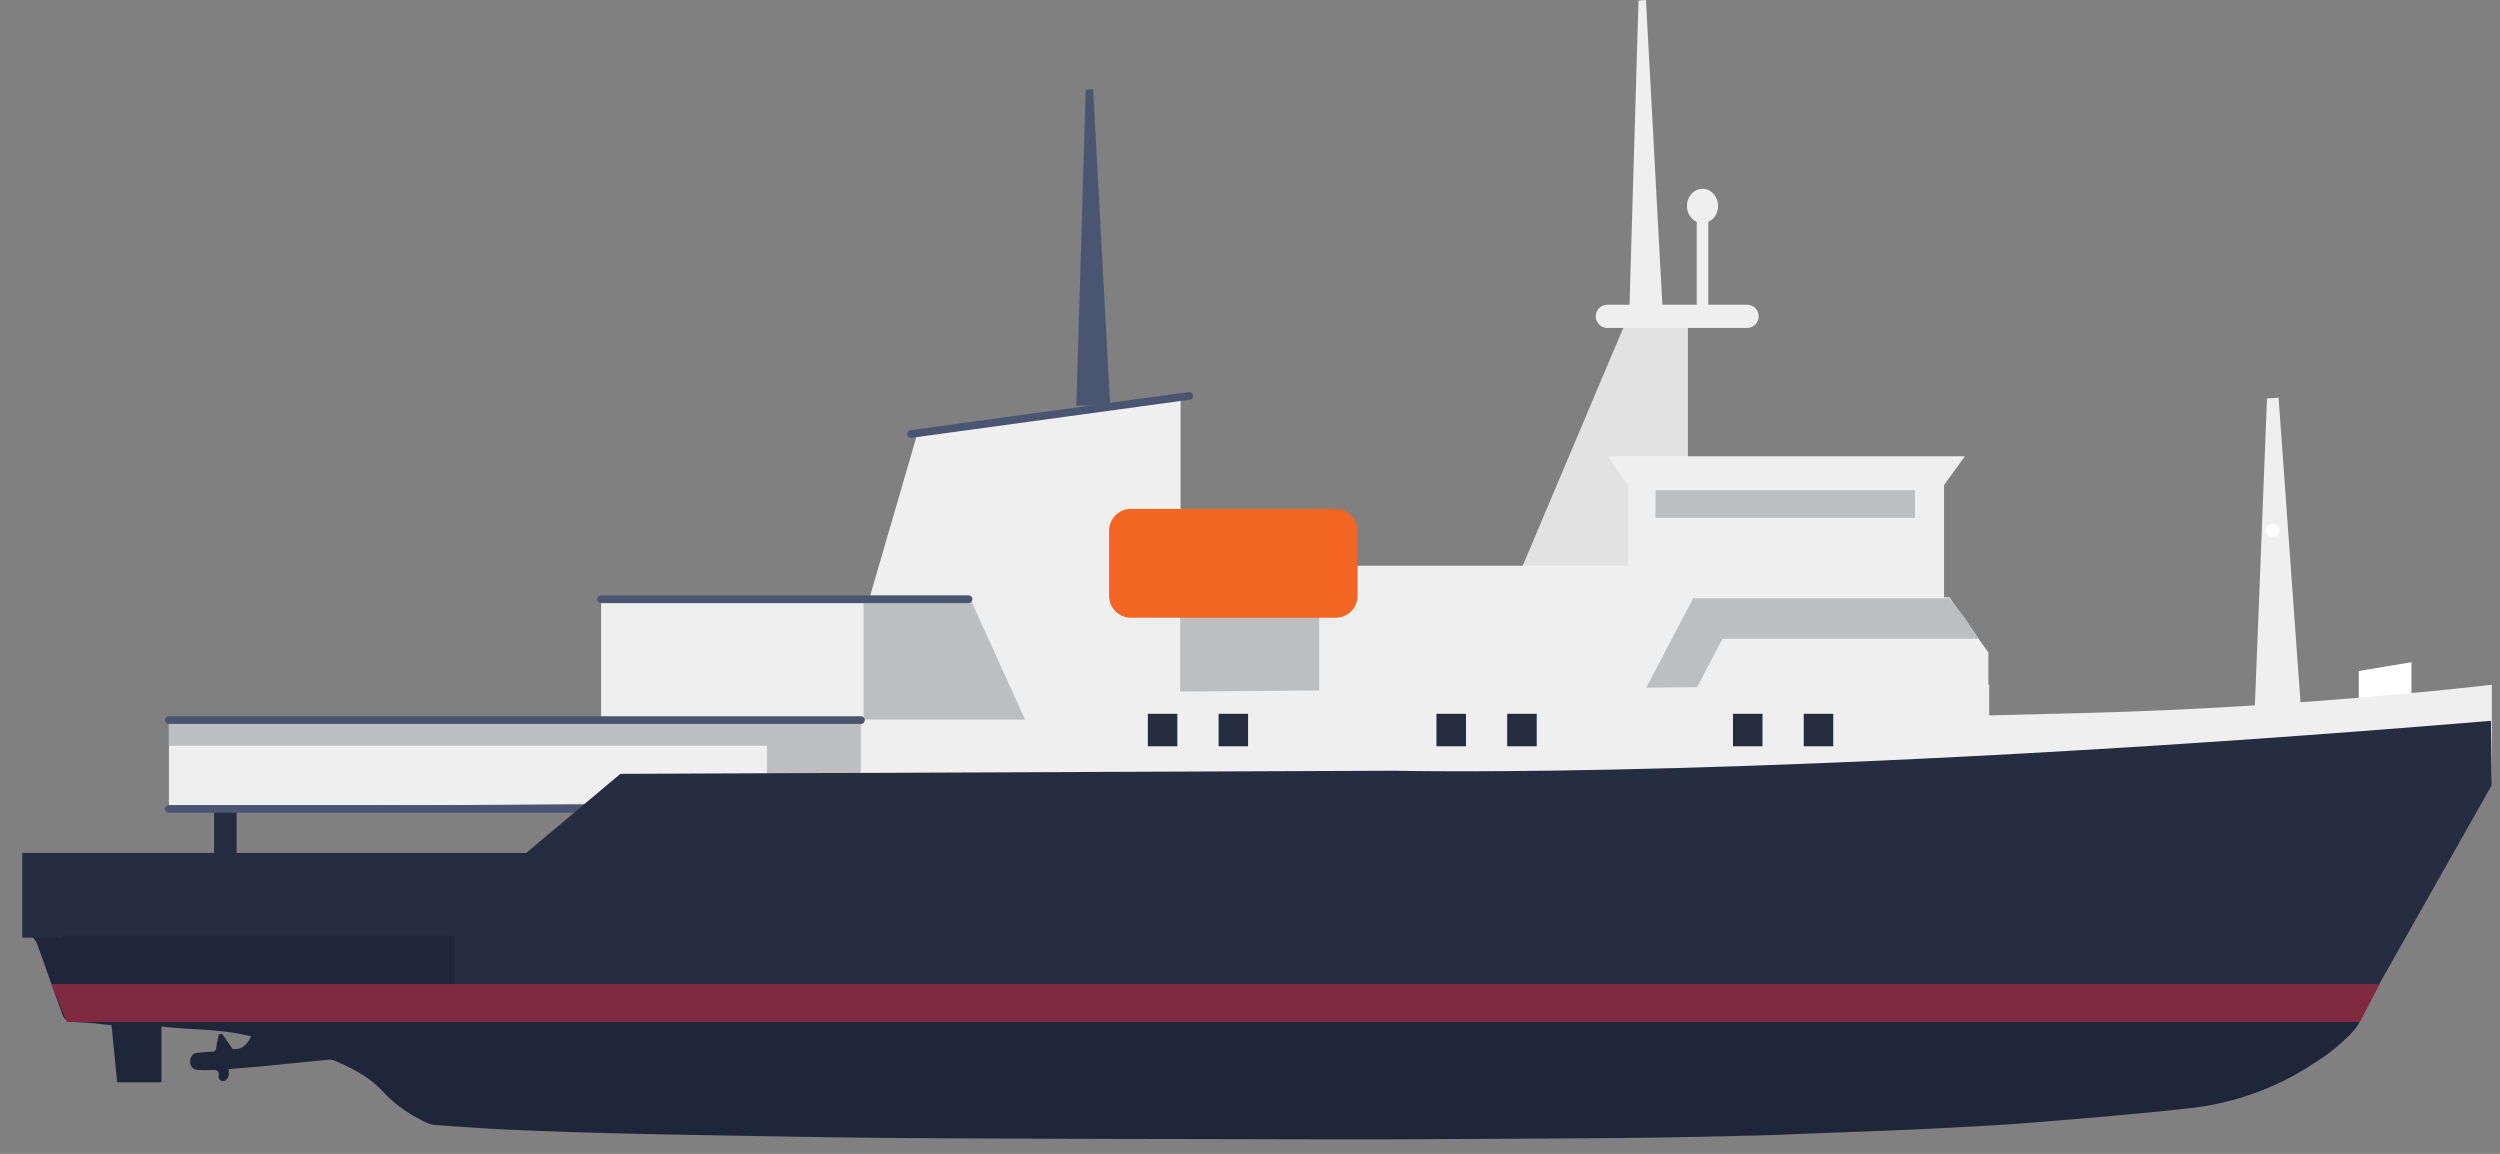
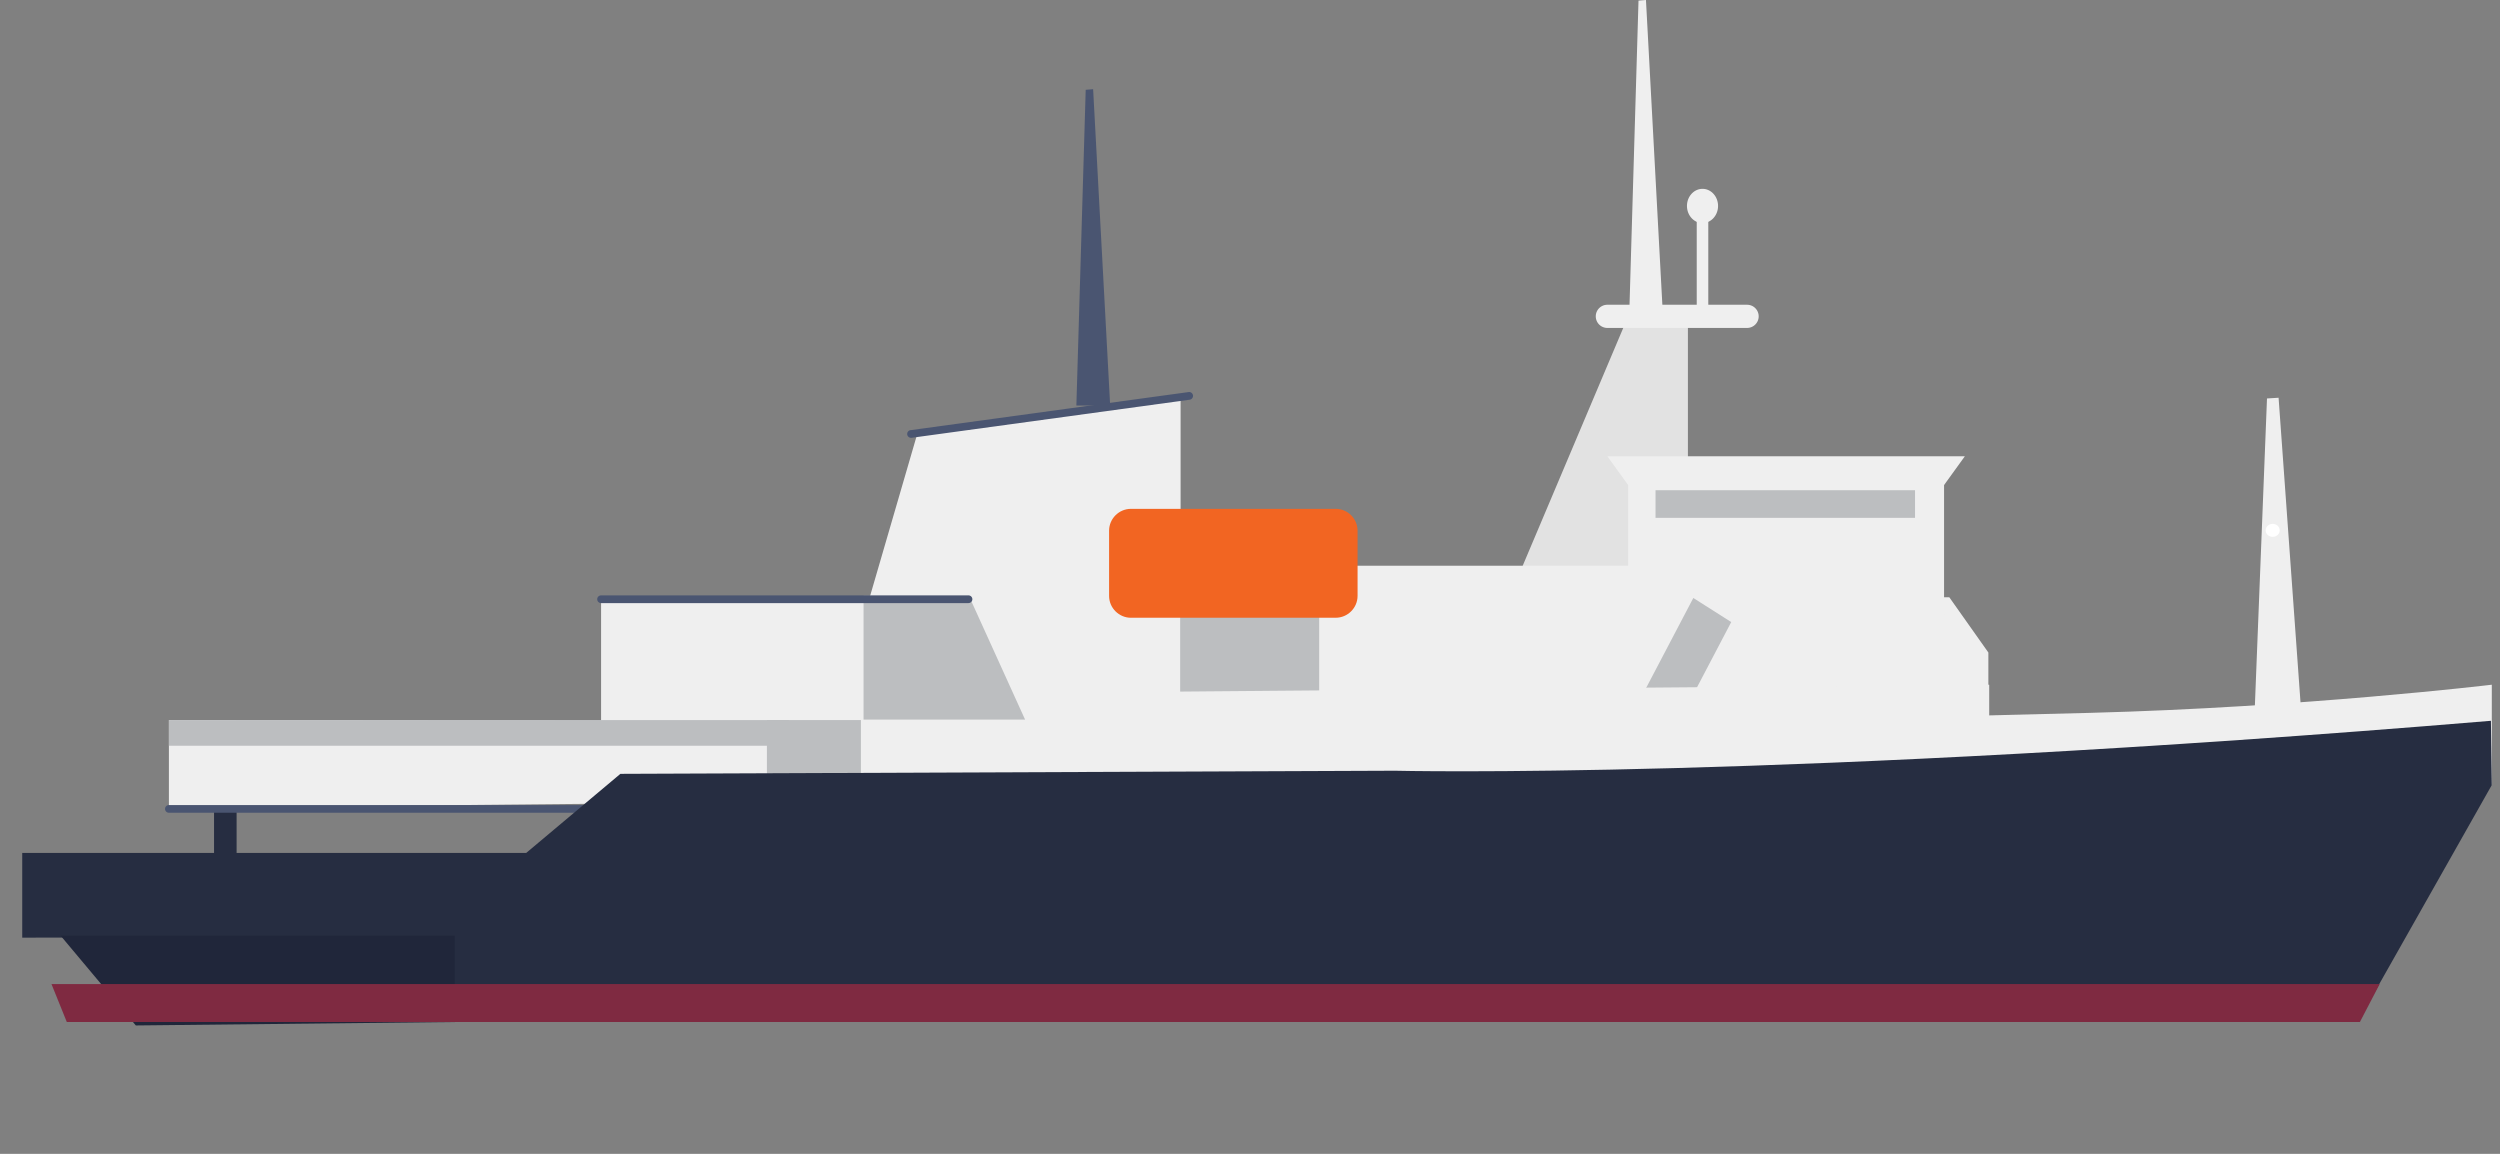
<svg xmlns="http://www.w3.org/2000/svg" width="104" height="48">
  <rect width="100%" height="100%" fill="#808080" stroke="none" />
  <g fill="none" fill-rule="evenodd">
    <path fill="#E2E2E2" d="M62.486 25.565l5.245-12.405h2.486v12.571z" />
-     <path fill="#20263A" d="M99.99 38.972c-.254.425-.396.876-.633 1.272-.338.561-.933 1.625-1.207 2.272-.145.418-1.28 1.356-1.703 1.59a11.622 11.622 0 0 1-5.261 1.983c-.95.114-1.903.2-2.856.289-.917.086-1.835.164-2.754.238-.85.069-1.7.14-2.55.19-1.225.074-2.45.137-3.677.192-1.254.056-2.509.098-3.763.146-.84.032-1.678.073-2.518.093-1.682.04-3.364.08-5.046.097-2.612.027-5.224.036-7.836.05-1.283.008-2.567.014-3.85.013-1.804 0-3.609-.006-5.413-.01-2.344-.005-4.687-.007-7.03-.016-2.526-.01-5.052-.017-7.577-.04-2.065-.02-4.129-.06-6.194-.095-1.587-.027-3.174-.054-4.761-.096-1.385-.037-2.77-.083-4.154-.145-1.044-.047-2.086-.124-3.129-.196a1.048 1.048 0 0 1-.363-.11c-.674-.322-1.28-.732-1.77-1.265-.56-.61-1.283-.986-2.051-1.311a.489.489 0 0 0-.225-.029c-.775.074-1.549.154-2.323.23-.366.037-.733.07-1.1.102-.23.02-.462.036-.734.057 0 .098.025.205-.007.295-.03.083-.116.204-.186.208-.13.009-.245-.07-.22-.227.031-.196-.07-.252-.27-.24a4.2 4.2 0 0 1-.601 0c-.215-.017-.321-.17-.317-.342.004-.169.066-.348.31-.37.188-.017.375-.043.562-.045.157 0 .206-.053.217-.196.014-.178.07-.353.107-.53l.133-.02.444.636c.33.029.555-.111.766-.528-1.217-.317-2.475-.262-3.733-.412v2.319H4.873l-.233-2.37c-.281-.03-.583-.071-.885-.097-.283-.025-.57-.015-.848-.06a.43.43 0 0 1-.285-.226c-.37-1.003-.719-2.012-1.083-3.016-.039-.108-.136-.197-.196-.28H99.99z" />
-     <path fill="#FFF" d="M98.125 27.914l2.191-.367v3.304h-2.191z" />
    <path fill="#EFEFEF" d="M94.789 16.546l1.104 15.339h-2.19l.604-15.309zM68.472 0l.708 13.16h-1.406L68.162.026z" />
    <path fill="#4A5571" d="M45.474 3.71l.709 13.16h-1.406l.388-13.134z" />
    <path fill="#262D41" d="M8.904 35.764h.939V32.46h-.939z" />
    <path fill="#EFEFEF" d="M7.026 29.956v3.653l96.633-.952v-4.173s-7.83.939-16.748 1.172c-7.24.19-15.198.362-20.264.362l-59.62-.062z" />
    <path fill="#EFEFEF" d="M25.005 24.846h56.086l1.625 2.299v3.304H25.005z" />
    <path fill="#EFEFEF" d="M67.731 25.565h13.142v-5.614H67.731z" />
    <path fill="#EFEFEF" d="M66.866 18.981h14.872l-.865 1.197H67.731zM38.168 18.017l10.945-1.499v9.047H35.971z" />
    <path fill="#4A5571" d="M37.91 18.213a.16.16 0 0 1-.021-.32l11.558-1.583a.16.16 0 0 1 .044.318l-11.558 1.583a.17.17 0 0 1-.022.002" />
    <path fill="#BCBEC0" d="M69.149 31.35l-1.578-1.002 2.871-5.472 1.577 1.002zM31.903 33.466h3.911v-3.51h-3.911zM49.095 29.725h5.783v-4.653h-5.783z" />
    <path fill="#EFEFEF" d="M35.971 33.035h46.78v-4.551l-46.78.396z" />
    <path fill="#BCBEC0" d="M35.924 29.936h6.72l-2.339-5.151h-4.381z" />
    <path fill="#4A5571" d="M40.29 25.089H25.005a.16.16 0 1 1 0-.321H40.29a.16.16 0 1 1 0 .32M55.168 33.81H7.026a.16.16 0 1 1 0-.32h48.142a.16.16 0 1 1 0 .32" />
    <path fill="#262D41" d="M58.031 32.062s15.933.398 45.591-2.077l.037 2.672-5.575 9.859H6.479l-1.252-3.52-4.302.011v-3.525H21.89l3.918-3.29 32.223-.13z" />
-     <path fill="#BCBEC0" d="M70.432 24.889h10.659l.647.818.575.867H70.432z" />
    <path fill="#FFF" d="M94.837 22.063c0 .149-.131.27-.293.27-.162 0-.293-.121-.293-.27 0-.149.13-.27.293-.27.162 0 .293.121.293.27" />
    <path fill="#BCBEC0" d="M68.87 21.542h10.795v-1.149H68.87z" />
    <path fill="#20263A" d="M18.917 38.924H2.521l3.129 3.735 13.267-.143z" />
    <path fill="#BCBEC0" d="M7.026 31.023h25.795v-1.067H7.026z" />
-     <path fill="#4A5571" d="M35.814 30.117H7.026a.16.16 0 1 1 0-.321h28.788a.16.16 0 1 1 0 .32" />
    <path fill="#7F2A41" d="M2.141 40.936h96.854l-.823 1.58H2.779z" />
    <path fill="#EFEFEF" d="M72.68 13.642h-5.814a.482.482 0 0 1 0-.964h5.813a.482.482 0 0 1 0 .964M71.471 8.567c0 .393-.29.712-.646.712-.357 0-.647-.319-.647-.712 0-.393.29-.711.647-.711.356 0 .646.318.646.711M48.441 25.084h19.333v-1.549H48.441z" />
    <path fill="#EFEFEF" d="M70.584 13.16h.481V8.567h-.481z" />
-     <path fill="#262D41" d="M75.035 31.045h1.228v-1.351h-1.228zM72.092 31.045h1.228v-1.351h-1.228zM62.699 31.045h1.228v-1.351h-1.228zM59.756 31.045h1.228v-1.351h-1.228zM50.693 31.045h1.227v-1.351h-1.227zM47.75 31.045h1.227v-1.351H47.75z" />
    <path fill="#F26522" d="M55.565 25.699h-8.517c-.5 0-.91-.41-.91-.91v-2.711c0-.501.41-.91.91-.91h8.517c.5 0 .91.409.91.91v2.71c0 .5-.41.91-.91.91" />
  </g>
</svg>